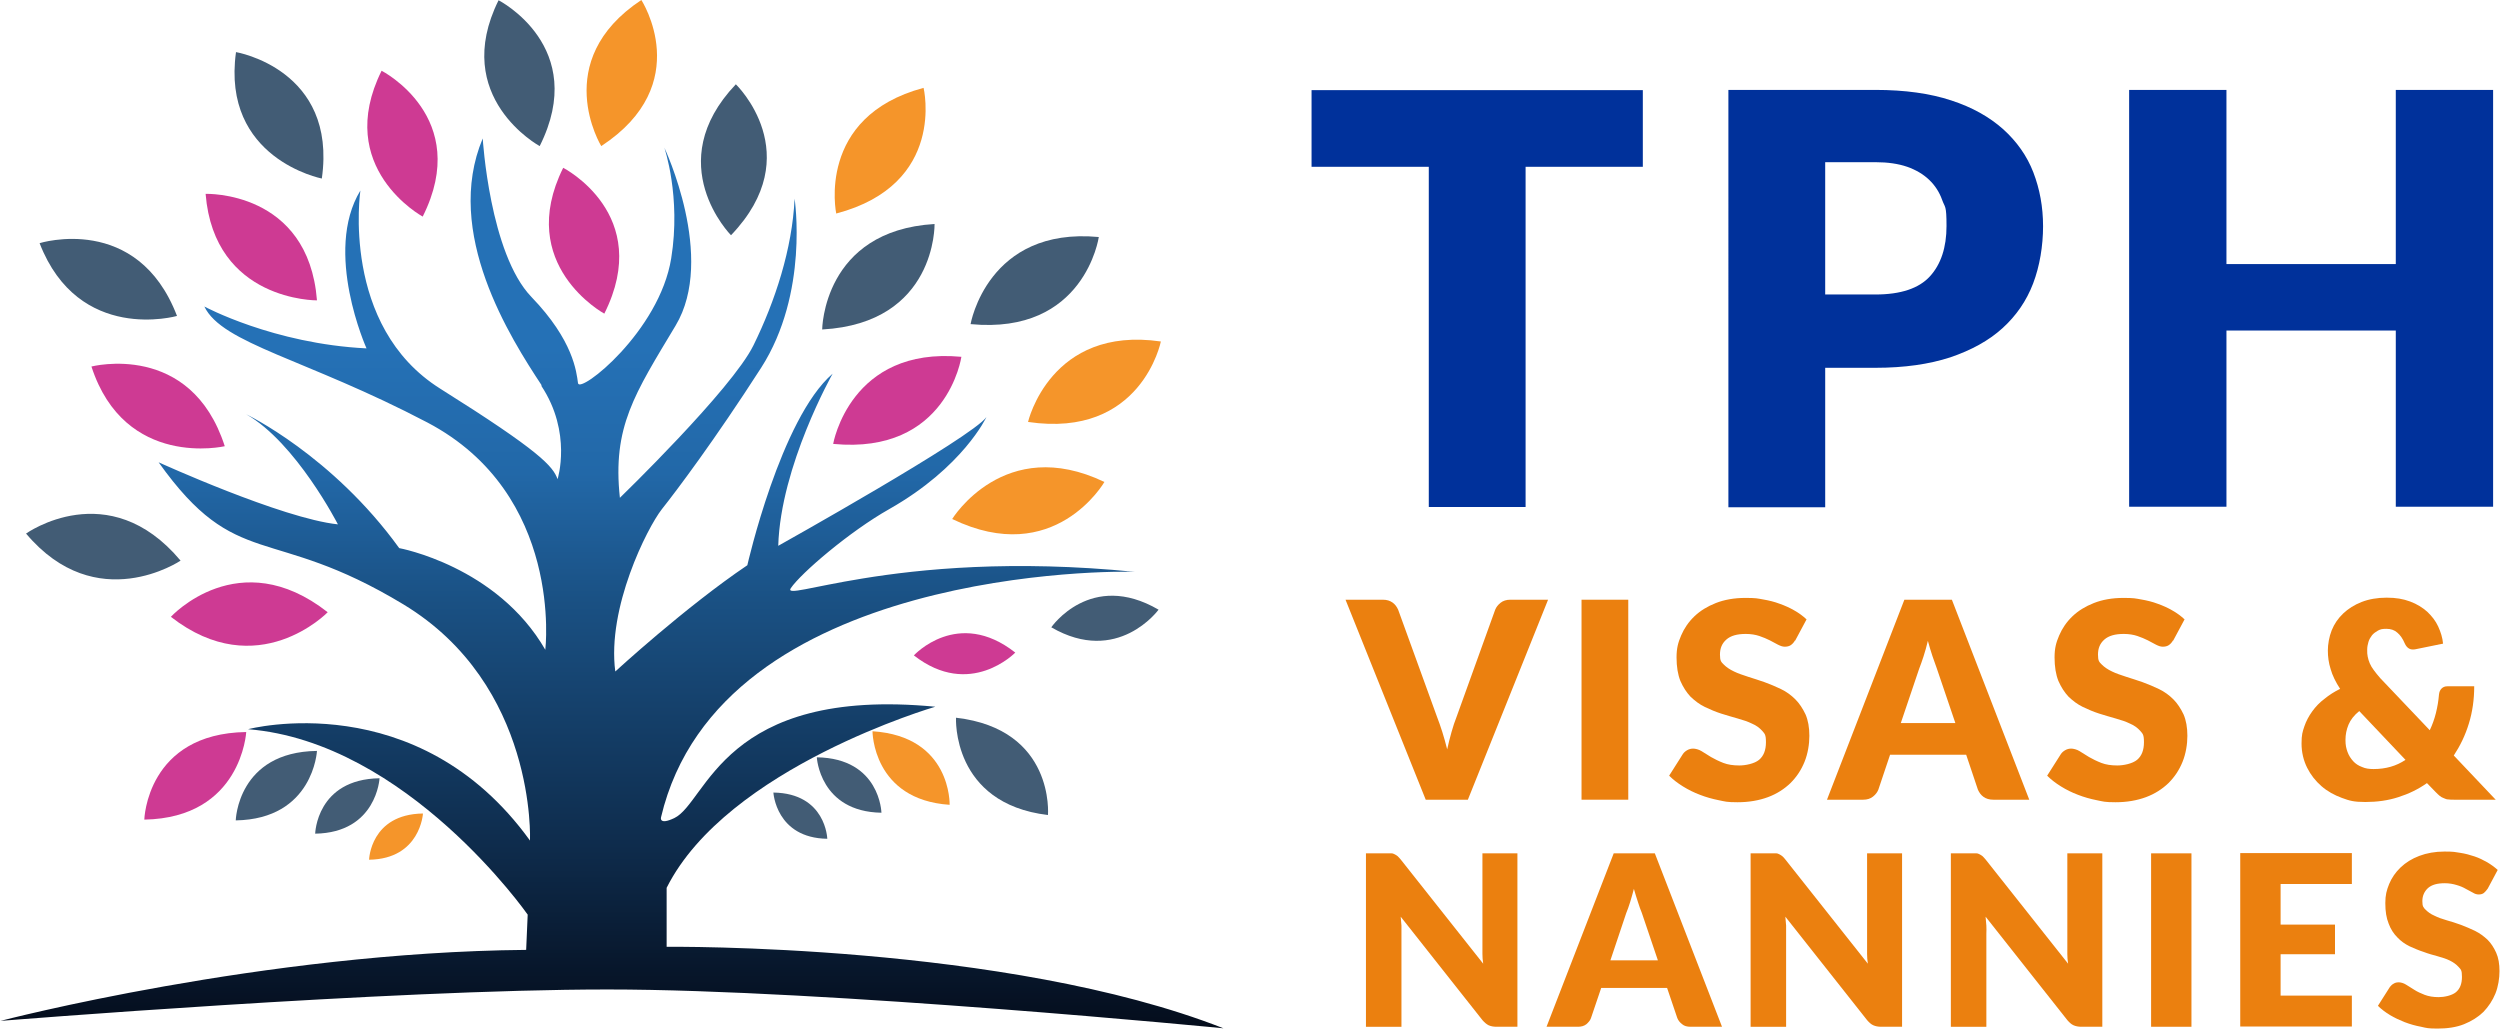
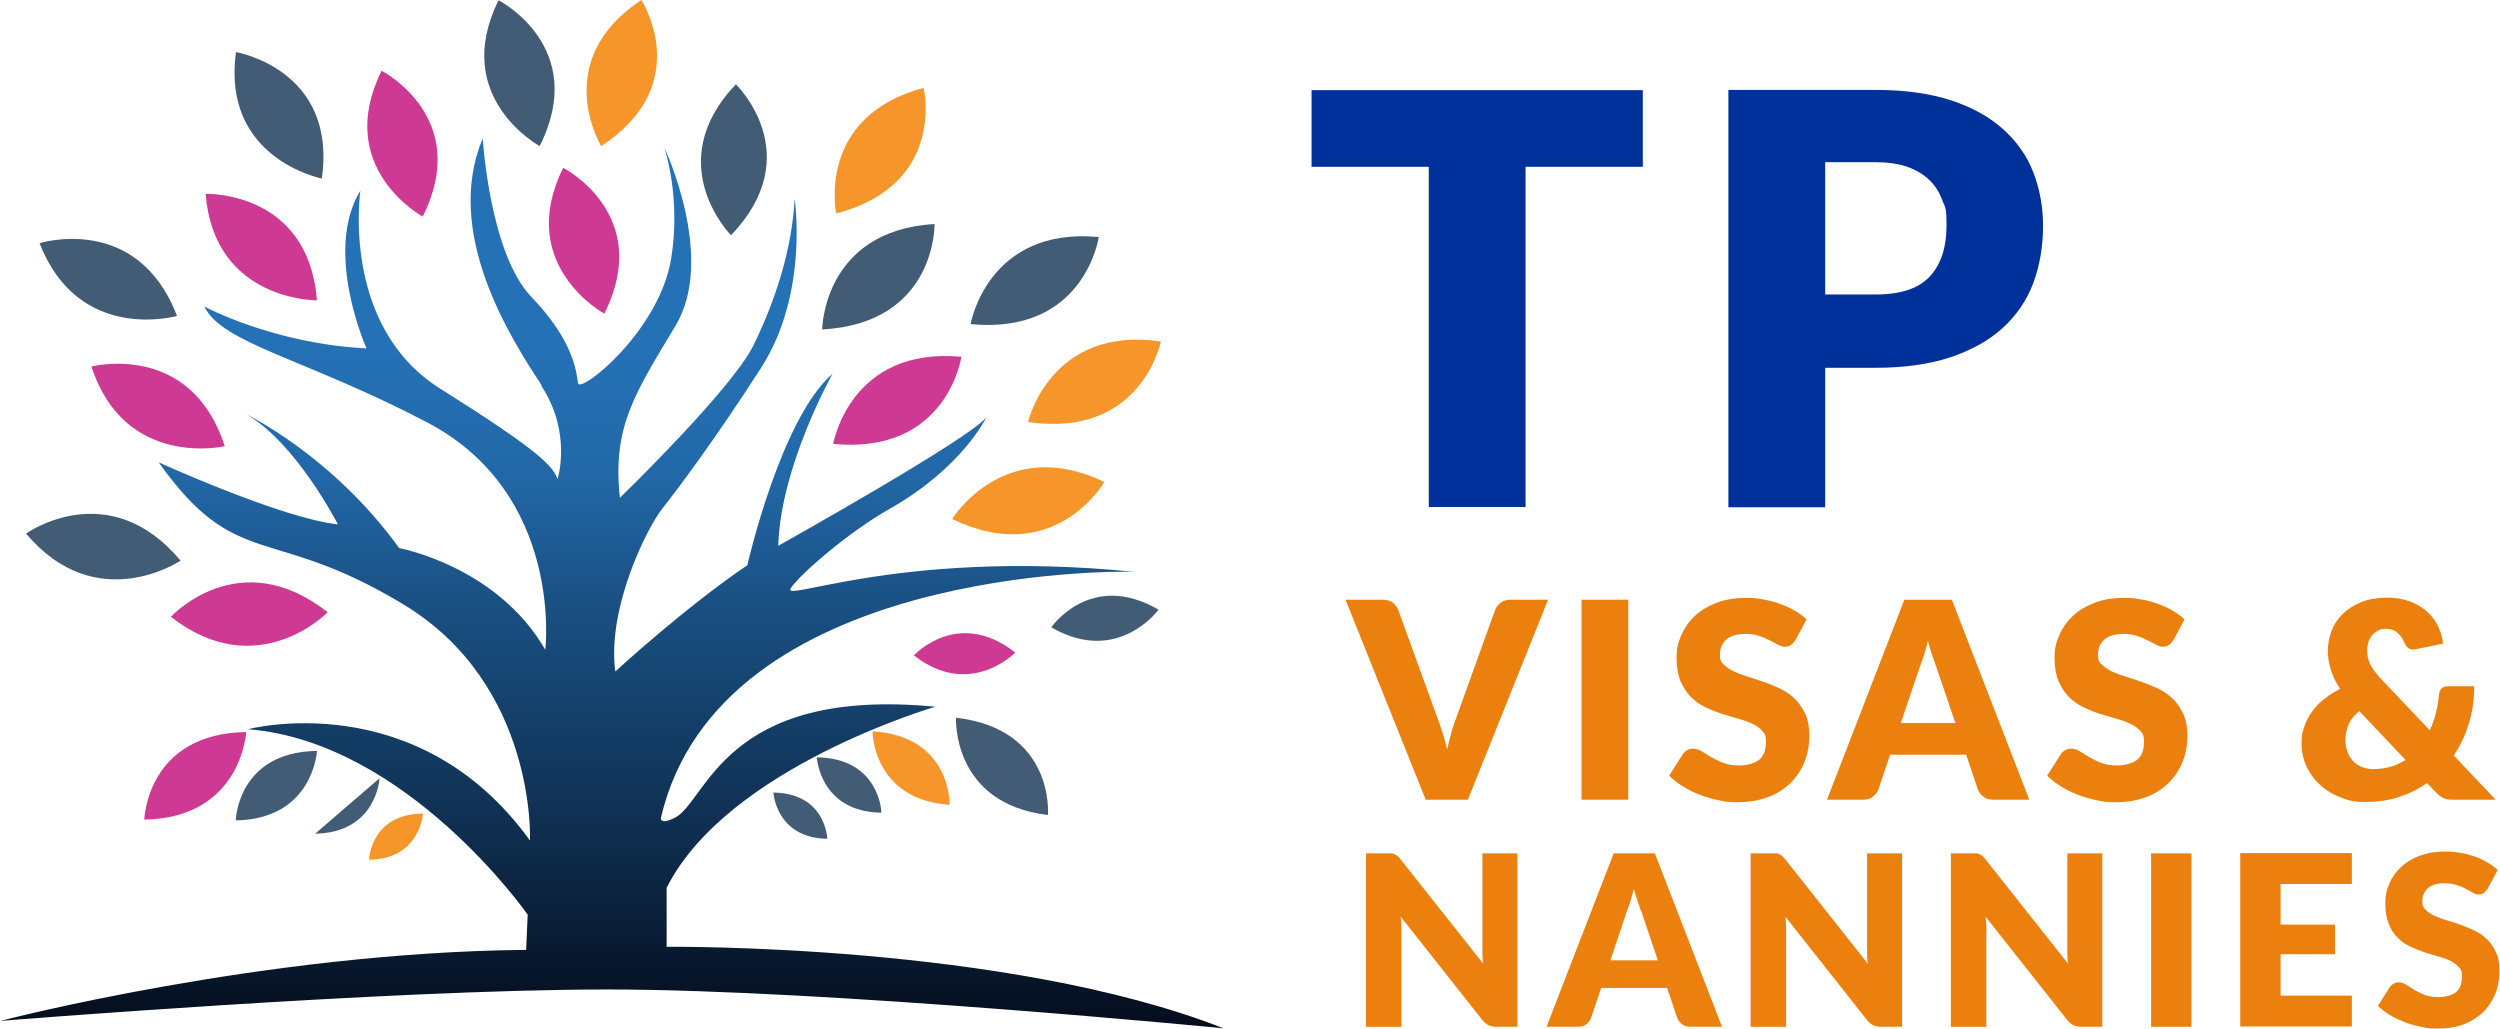
<svg xmlns="http://www.w3.org/2000/svg" id="Layer_1" version="1.1" viewBox="0 0 978.8 402.7">
  <defs>
    <style>
      .st0 {
        fill: #f5952a;
      }

      .st1 {
        fill: url(#linear-gradient);
      }

      .st2 {
        fill: #00319b;
      }

      .st3 {
        fill: #eb800f;
      }

      .st4 {
        fill: #ce3a93;
      }

      .st5 {
        fill: #425c75;
      }
    </style>
    <linearGradient id="linear-gradient" x1="239.4" y1="628.2" x2="239.4" y2="136" gradientUnits="userSpaceOnUse">
      <stop offset=".4" stop-color="#000008" />
      <stop offset=".6" stop-color="#0e2b4b" />
      <stop offset=".8" stop-color="#1a5184" />
      <stop offset=".9" stop-color="#2268a8" />
      <stop offset="1" stop-color="#2571b6" />
    </linearGradient>
  </defs>
  <g>
    <path class="st2" d="M643.2,65.3h-45.9v133.2h-37.9V65.3h-45.9v-30h129.7v30Z" />
    <path class="st2" d="M734.3,35.2c11.5,0,21.4,1.4,29.6,4.1,8.3,2.7,15,6.5,20.4,11.3,5.3,4.8,9.3,10.4,11.8,16.9,2.5,6.5,3.8,13.5,3.8,21.1s-1.3,15.6-3.9,22.4c-2.6,6.8-6.6,12.6-12,17.5-5.4,4.9-12.2,8.6-20.4,11.4-8.3,2.7-18,4.1-29.3,4.1h-19.7v54.6h-37.9V35.2h57.6ZM734.3,115.3c9.9,0,17-2.4,21.3-7.1,4.3-4.7,6.5-11.3,6.5-19.7s-.6-7.1-1.7-10.2c-1.1-3.1-2.8-5.7-5.1-7.9-2.3-2.2-5.2-3.9-8.6-5.1-3.5-1.2-7.6-1.8-12.4-1.8h-19.7v51.8h19.7Z" />
-     <path class="st2" d="M976.1,35.2v163.2h-38.1v-69h-66.3v69h-38.1V35.2h38.1v68.2h66.3V35.2h38.1Z" />
  </g>
  <g>
    <path class="st3" d="M594.1,334.1v67.9h-8.2c-1.2,0-2.2-.2-3.1-.6-.8-.4-1.6-1.1-2.4-2l-32-40.5c.1,1.2.2,2.4.3,3.5,0,1.1,0,2.2,0,3.2v36.4h-13.9v-67.9h8.3c.7,0,1.3,0,1.7,0,.5,0,.9.2,1.3.4.4.2.7.4,1.1.7.3.3.7.7,1.2,1.3l32.3,40.8c-.2-1.3-.3-2.6-.3-3.8,0-1.2,0-2.4,0-3.5v-35.9h13.9Z" />
    <path class="st3" d="M674.1,402h-12.2c-1.4,0-2.5-.3-3.3-1-.8-.6-1.5-1.4-1.9-2.4l-4-11.8h-25.8l-4,11.8c-.3.9-1,1.7-1.8,2.4-.9.7-2,1-3.3,1h-12.3l26.3-67.9h16.1l26.3,67.9ZM649.1,376l-6.3-18.6c-.5-1.2-1-2.6-1.5-4.2-.5-1.6-1.1-3.3-1.6-5.2-.5,1.9-1,3.7-1.5,5.3-.5,1.6-1,3-1.5,4.2l-6.2,18.5h18.6Z" />
    <path class="st3" d="M744.7,334.1v67.9h-8.2c-1.2,0-2.2-.2-3.1-.6s-1.6-1.1-2.4-2l-32-40.5c.1,1.2.2,2.4.3,3.5,0,1.1,0,2.2,0,3.2v36.4h-13.9v-67.9h8.3c.7,0,1.3,0,1.7,0,.5,0,.9.2,1.3.4.4.2.7.4,1.1.7s.7.7,1.2,1.3l32.3,40.8c-.2-1.3-.3-2.6-.3-3.8,0-1.2,0-2.4,0-3.5v-35.9h13.9Z" />
    <path class="st3" d="M823.1,334.1v67.9h-8.2c-1.2,0-2.2-.2-3.1-.6s-1.6-1.1-2.4-2l-32-40.5c.1,1.2.2,2.4.3,3.5s0,2.2,0,3.2v36.4h-13.9v-67.9h8.3c.7,0,1.3,0,1.7,0,.5,0,.9.2,1.3.4.4.2.7.4,1.1.7.3.3.7.7,1.2,1.3l32.3,40.8c-.2-1.3-.3-2.6-.3-3.8,0-1.2,0-2.4,0-3.5v-35.9h13.9Z" />
    <path class="st3" d="M858,402h-15.8v-67.9h15.8v67.9Z" />
    <path class="st3" d="M892.9,346.2v15.8h21.3v11.6h-21.3v16.2h27.9v12.1h-43.7v-67.9h43.7v12.1h-27.9Z" />
    <path class="st3" d="M974,347.9c-.5.7-1,1.3-1.5,1.7-.5.4-1.2.6-2,.6s-1.5-.2-2.3-.7c-.8-.4-1.8-1-2.8-1.5-1-.6-2.2-1.1-3.6-1.5-1.3-.4-2.9-.7-4.6-.7-3,0-5.1.6-6.6,1.9-1.4,1.3-2.2,3-2.2,5.1s.4,2.5,1.3,3.4c.9.9,2,1.7,3.4,2.3,1.4.7,3,1.3,4.8,1.8,1.8.5,3.7,1.1,5.6,1.8,1.9.7,3.7,1.5,5.6,2.4,1.8.9,3.4,2.1,4.8,3.4,1.4,1.4,2.5,3.1,3.4,5.1.9,2,1.3,4.4,1.3,7.2s-.5,6.1-1.6,8.8c-1.1,2.7-2.7,5.1-4.7,7.2-2.1,2-4.6,3.6-7.6,4.8-3,1.2-6.5,1.7-10.3,1.7s-4.3-.2-6.5-.7c-2.2-.4-4.3-1-6.4-1.8-2-.8-4-1.7-5.8-2.8-1.8-1.1-3.4-2.3-4.7-3.6l4.7-7.4c.4-.5.9-1,1.5-1.3.6-.4,1.3-.5,2-.5s1.9.3,2.8.9c.9.6,2,1.2,3.2,2s2.6,1.4,4.1,2c1.6.6,3.4.9,5.5.9s5.1-.6,6.7-1.9c1.6-1.3,2.4-3.3,2.4-6s-.4-2.9-1.3-3.9c-.9-1-2-1.8-3.4-2.5-1.4-.7-3-1.2-4.8-1.7-1.8-.5-3.7-1-5.5-1.7-1.9-.6-3.7-1.4-5.5-2.2-1.8-.9-3.4-2-4.8-3.5-1.4-1.4-2.6-3.2-3.4-5.4-.9-2.2-1.3-4.8-1.3-8s.5-5,1.5-7.5c1-2.4,2.5-4.6,4.5-6.5,2-1.9,4.4-3.4,7.3-4.5,2.9-1.1,6.2-1.7,9.9-1.7s4.1.2,6.1.5c2,.3,3.8.8,5.6,1.4,1.8.6,3.4,1.4,5,2.3,1.5.9,2.9,1.9,4.1,3l-3.9,7.3Z" />
  </g>
  <g>
    <path class="st1" d="M211.9,151c12.2,18.4,6.4,36.6,6.4,36.6-1.8-5-6.7-10.8-45.9-35.4-39.2-24.6-31.3-77.6-31.3-77.6-14.6,24,2.4,61.8,2.4,61.8-36.5-1.8-63.5-16.4-63.5-16.4,7,14.6,39.8,20.5,87.3,45.4,53.5,28.1,46.2,89,46.2,89-18.9-32.8-57.2-39.8-57.2-39.8-26.2-36.3-59.9-52.4-59.9-52.4,19.5,11.1,35.9,43.1,35.9,43.1-21.9-2.3-70.2-24.3-70.2-24.3,30.7,43.1,43.5,24,95.8,55.6,52.3,31.6,49.6,92.5,49.6,92.5-44.1-61.2-110.4-43.6-110.4-43.6,62.3,5,109.5,72.6,109.5,72.6l-.6,13.8c-102.8.9-205.8,27.8-205.8,27.8,0,0,152.3-12.3,237.7-12.3s241.1,15.2,241.1,15.2c-85.1-33.4-218-31.9-218-31.9v-23.1c23.7-47.2,105.2-70.9,105.2-70.9-83.3-8-89.3,37.4-102.2,43.6-6.1,2.9-5.2-.3-5.2-.3,23.1-98.1,179.5-96.5,185.5-96.1-48-4.8-84-1.1-106.6,2.6-20.3,3.3-29.9,6.6-28.1,3.8,4-5.9,23-22.2,38.6-31,28.9-16.4,38-36,38-36-5.5,7.9-81.5,50.4-81.5,50.4.9-31.3,21.3-67.4,21.3-67.4-20.4,17.6-33.4,75-33.4,75-24.3,16.4-51.7,41.6-51.7,41.6-3.3-24.9,12.5-56.2,18.2-63.5,5.8-7.3,20.7-27.1,38.9-55.4,18.8-29.3,13.1-66.2,13.1-66.2-.9,19.6-7.6,40.1-16.1,57.4-8.5,17.3-52.3,59.7-52.3,59.7-3-27.8,5.8-40.7,21.8-67.4,16-26.6-4.4-69.7-4.4-69.7,0,0,6.6,19.2,2.7,43.3-4.6,28.7-35.9,53.3-36.5,48.9-.6-4.4-1.8-16.7-18.2-33.7-16.4-17-19.1-62.1-19.1-62.1-15.5,36.9,10.9,78.2,23.1,96.7h0Z" />
    <path class="st5" d="M211.3,57.2S176.3,38.2,195.2.1c0,0,35.6,18.2,16.1,57.1" />
    <path class="st0" d="M235.4,57.2s-20.4-33.3,15.7-57.2c0,0,21.4,32.9-15.7,57.2" />
    <path class="st4" d="M236.6,122.8s-35-19-16.1-57.1c0,0,35.6,18.2,16.1,57.1" />
    <path class="st4" d="M165.5,84.8s-35-19-16.1-57.1c0,0,35.6,18.2,16.1,57.1" />
    <path class="st5" d="M126,69.9s-39.4-7.7-33.6-49.5c0,0,39.7,6.7,33.6,49.5" />
    <path class="st4" d="M124.1,117.6s-40.2.4-43.6-41.7c0,0,40.2-1.4,43.6,41.7" />
    <path class="st4" d="M88,174.7s-39.1,9.1-52.2-31.2c0,0,38.9-10.1,52.2,31.2" />
    <path class="st5" d="M69.3,123.7s-38.5,11-53.8-28.5c0,0,38.3-12,53.8,28.5" />
    <path class="st5" d="M70.7,219.5s-32.9,22.2-60.5-10.6c0,0,32.3-23.1,60.5,10.6" />
    <path class="st4" d="M128.3,239.7s-27.4,28.3-61.4,1.8c0,0,26.6-29.1,61.4-1.8" />
    <path class="st4" d="M96.4,286.6s-1.8,33.6-39.9,34.3c0,0,.9-33.7,39.9-34.3" />
    <path class="st5" d="M124.1,294s-1.4,26.7-31.8,27.2c0,0,.7-26.8,31.8-27.2" />
-     <path class="st5" d="M148.6,304.7s-1.1,21.3-25.2,21.7c0,0,.5-21.3,25.2-21.7" />
+     <path class="st5" d="M148.6,304.7s-1.1,21.3-25.2,21.7" />
    <path class="st0" d="M165.6,318.5s-1,17.8-21.1,18.1c0,0,.5-17.8,21.1-18.1" />
    <path class="st5" d="M374.3,281s-1.8,33.6,36,38.1c0,0,2.8-33.6-36-38.1" />
    <path class="st0" d="M341.6,286.3s0,26.8,30.2,28.8c0,0,.8-26.8-30.2-28.8" />
    <path class="st5" d="M319.8,296.5s1.1,21.3,25.3,21.7c0,0-.5-21.3-25.3-21.7" />
    <path class="st5" d="M302.8,310.3s1,17.8,21.1,18.1c0,0-.5-17.8-21.1-18.1" />
    <path class="st4" d="M397.5,255.5s-17.7,18.3-39.7,1.1c0,0,17.2-18.8,39.7-1.1" />
    <path class="st5" d="M453.6,238.7s-16,22-42,6.9c0,0,15.4-22.4,42-6.9" />
    <path class="st5" d="M286.2,92.1s-27.7-28,1.9-59.1c0,0,28.5,27.4-1.9,59.1" />
    <path class="st0" d="M327.4,83.6s-8-37.9,34.2-49.2c0,0,9.1,37.8-34.2,49.2" />
    <path class="st5" d="M321.9,129s.3-38.7,44-41.3c0,0,.8,38.8-44,41.3" />
    <path class="st5" d="M380,126.9s6.6-38.2,50.2-34.1c0,0-5.5,38.4-50.2,34.1" />
    <path class="st4" d="M326.2,173.8s6.6-38.2,50.2-34.1c0,0-5.5,38.4-50.2,34.1" />
    <path class="st0" d="M402.5,165.2s8.7-37.8,52-31.5c0,0-7.6,38.1-52,31.5" />
    <path class="st0" d="M372.8,203.2s20.4-33.3,59.6-14.5c0,0-19.5,33.9-59.6,14.5" />
  </g>
  <g>
    <path class="st3" d="M606.1,234.8l-31.4,78.3h-16.5l-31.4-78.3h14.6c1.6,0,2.8.4,3.8,1.1s1.7,1.7,2.2,2.8l15.2,41.9c.7,1.8,1.4,3.8,2.1,6,.7,2.2,1.3,4.4,1.9,6.8.5-2.4,1.1-4.6,1.7-6.8.6-2.2,1.3-4.2,2-6l15.1-41.9c.4-1,1.1-1.9,2.1-2.7s2.3-1.2,3.8-1.2h14.7Z" />
    <path class="st3" d="M637.5,313.1h-18.3v-78.3h18.3v78.3Z" />
    <path class="st3" d="M702.8,250.7c-.5.9-1.1,1.5-1.7,1.9-.6.4-1.4.6-2.3.6s-1.7-.3-2.7-.8c-1-.5-2-1.1-3.2-1.7-1.2-.6-2.6-1.2-4.1-1.7-1.5-.5-3.3-.8-5.3-.8-3.4,0-5.9.7-7.6,2.2-1.7,1.5-2.5,3.4-2.5,5.9s.5,2.9,1.5,3.9c1,1,2.3,1.9,4,2.7,1.6.8,3.5,1.4,5.6,2.1s4.2,1.3,6.4,2.1c2.2.8,4.3,1.7,6.4,2.7,2.1,1,4,2.4,5.6,4,1.6,1.6,2.9,3.6,4,5.9,1,2.3,1.5,5.1,1.5,8.4s-.6,7-1.9,10.2c-1.3,3.2-3.1,5.9-5.5,8.3-2.4,2.3-5.3,4.2-8.8,5.5-3.5,1.3-7.5,2-11.9,2s-4.9-.3-7.4-.8c-2.5-.5-5-1.2-7.3-2.1-2.4-.9-4.6-2-6.7-3.3-2.1-1.3-3.9-2.7-5.4-4.2l5.4-8.5c.4-.6,1-1.1,1.7-1.5s1.5-.6,2.3-.6,2.2.3,3.3,1c1.1.7,2.3,1.4,3.7,2.3,1.4.8,3,1.6,4.8,2.3,1.8.7,3.9,1,6.3,1s5.9-.7,7.7-2.2c1.8-1.5,2.7-3.8,2.7-6.9s-.5-3.3-1.5-4.5c-1-1.1-2.3-2.1-4-2.8-1.6-.8-3.5-1.4-5.6-2-2.1-.6-4.2-1.2-6.4-1.9-2.2-.7-4.3-1.6-6.4-2.6-2.1-1-3.9-2.4-5.6-4-1.6-1.7-2.9-3.7-4-6.2-1-2.5-1.5-5.6-1.5-9.2s.6-5.8,1.8-8.6c1.2-2.8,2.9-5.3,5.2-7.5,2.3-2.2,5.1-3.9,8.4-5.2s7.2-2,11.5-2,4.7.2,7,.6c2.3.4,4.4.9,6.5,1.7,2,.7,4,1.6,5.7,2.6,1.8,1,3.4,2.2,4.8,3.5l-4.5,8.4Z" />
    <path class="st3" d="M794.5,313.1h-14.1c-1.6,0-2.8-.4-3.8-1.1s-1.7-1.7-2.2-2.8l-4.6-13.7h-29.8l-4.6,13.7c-.4,1-1.1,1.9-2.1,2.7s-2.3,1.2-3.8,1.2h-14.2l30.3-78.3h18.6l30.3,78.3ZM765.6,283.2l-7.3-21.5c-.5-1.4-1.1-3-1.7-4.8s-1.2-3.8-1.8-6c-.5,2.2-1.1,4.2-1.7,6.1-.6,1.9-1.2,3.5-1.7,4.8l-7.2,21.3h21.5Z" />
    <path class="st3" d="M850.8,250.7c-.5.9-1.1,1.5-1.7,1.9-.6.4-1.4.6-2.3.6s-1.7-.3-2.7-.8c-1-.5-2-1.1-3.2-1.7-1.2-.6-2.6-1.2-4.1-1.7-1.5-.5-3.3-.8-5.3-.8-3.4,0-5.9.7-7.6,2.2-1.7,1.5-2.5,3.4-2.5,5.9s.5,2.9,1.5,3.9c1,1,2.3,1.9,4,2.7,1.6.8,3.5,1.4,5.6,2.1s4.2,1.3,6.4,2.1c2.2.8,4.3,1.7,6.4,2.7,2.1,1,4,2.4,5.6,4,1.6,1.6,2.9,3.6,4,5.9,1,2.3,1.5,5.1,1.5,8.4s-.6,7-1.9,10.2c-1.3,3.2-3.1,5.9-5.5,8.3-2.4,2.3-5.3,4.2-8.8,5.5-3.5,1.3-7.5,2-11.9,2s-4.9-.3-7.4-.8c-2.5-.5-5-1.2-7.3-2.1-2.4-.9-4.6-2-6.7-3.3-2.1-1.3-3.9-2.7-5.4-4.2l5.4-8.5c.4-.6,1-1.1,1.7-1.5s1.5-.6,2.3-.6,2.2.3,3.3,1c1.1.7,2.3,1.4,3.7,2.3,1.4.8,3,1.6,4.8,2.3,1.8.7,3.9,1,6.3,1s5.9-.7,7.7-2.2c1.8-1.5,2.7-3.8,2.7-6.9s-.5-3.3-1.5-4.5c-1-1.1-2.3-2.1-4-2.8-1.6-.8-3.5-1.4-5.6-2-2.1-.6-4.2-1.2-6.4-1.9-2.2-.7-4.3-1.6-6.4-2.6-2.1-1-3.9-2.4-5.6-4-1.6-1.7-2.9-3.7-4-6.2-1-2.5-1.5-5.6-1.5-9.2s.6-5.8,1.8-8.6c1.2-2.8,2.9-5.3,5.2-7.5,2.3-2.2,5.1-3.9,8.4-5.2s7.2-2,11.5-2,4.7.2,7,.6c2.3.4,4.4.9,6.5,1.7,2,.7,4,1.6,5.7,2.6,1.8,1,3.4,2.2,4.8,3.5l-4.5,8.4Z" />
    <path class="st3" d="M977.3,313.1h-16.5c-.8,0-1.6,0-2.2-.1-.6,0-1.2-.2-1.8-.5-.6-.2-1.1-.5-1.6-.9-.5-.4-1-.9-1.6-1.5l-3.4-3.5c-3.4,2.4-7.1,4.2-11.2,5.5-4,1.3-8.3,1.9-12.9,1.9s-6.2-.5-9.2-1.6c-3-1.1-5.7-2.6-8-4.6-2.3-2-4.2-4.4-5.6-7.2s-2.2-6-2.2-9.5.4-4.6,1.1-6.7c.7-2.1,1.8-4.1,3.1-5.9,1.3-1.8,2.9-3.5,4.8-4.9,1.8-1.5,3.9-2.8,6.1-3.9-1.7-2.6-3-5.2-3.7-7.7-.8-2.5-1.1-4.9-1.1-7.3s.5-5.4,1.5-7.9c1-2.5,2.5-4.7,4.5-6.6,2-1.9,4.4-3.4,7.2-4.5,2.8-1.1,6.1-1.7,9.8-1.7s6.5.5,9.2,1.5c2.7,1,4.9,2.4,6.7,4,1.8,1.7,3.3,3.6,4.3,5.8,1,2.2,1.7,4.4,1.9,6.7l-10.8,2.2c-1.9.4-3.3-.3-4.2-2.3-.8-1.9-1.8-3.3-2.9-4.2-1.1-1-2.5-1.5-4.3-1.5s-2.3.2-3.3.7c-.9.5-1.7,1.1-2.3,1.8-.6.8-1.1,1.6-1.4,2.6-.3,1-.5,2-.5,3.1s0,1.8.2,2.7.4,1.7.8,2.6c.4.9.9,1.8,1.6,2.7.7.9,1.5,2,2.5,3.1l19.4,20.4c1-2.1,1.8-4.3,2.4-6.7s1-4.8,1.2-7.2c.1-1,.4-1.8,1-2.4.6-.6,1.3-.9,2.3-.9h10.5c0,5.2-.7,10.1-2.1,14.6-1.4,4.6-3.4,8.7-5.9,12.5l16.4,17.3ZM923.7,278.4c-2,1.6-3.4,3.4-4.2,5.3-.8,1.9-1.2,3.9-1.2,6s.3,3.3.8,4.7c.5,1.4,1.3,2.6,2.2,3.6s2.1,1.8,3.5,2.3c1.3.6,2.8.8,4.5.8,2.4,0,4.6-.3,6.7-.9,2.1-.6,4-1.5,5.8-2.7l-18.1-19.1Z" />
  </g>
</svg>